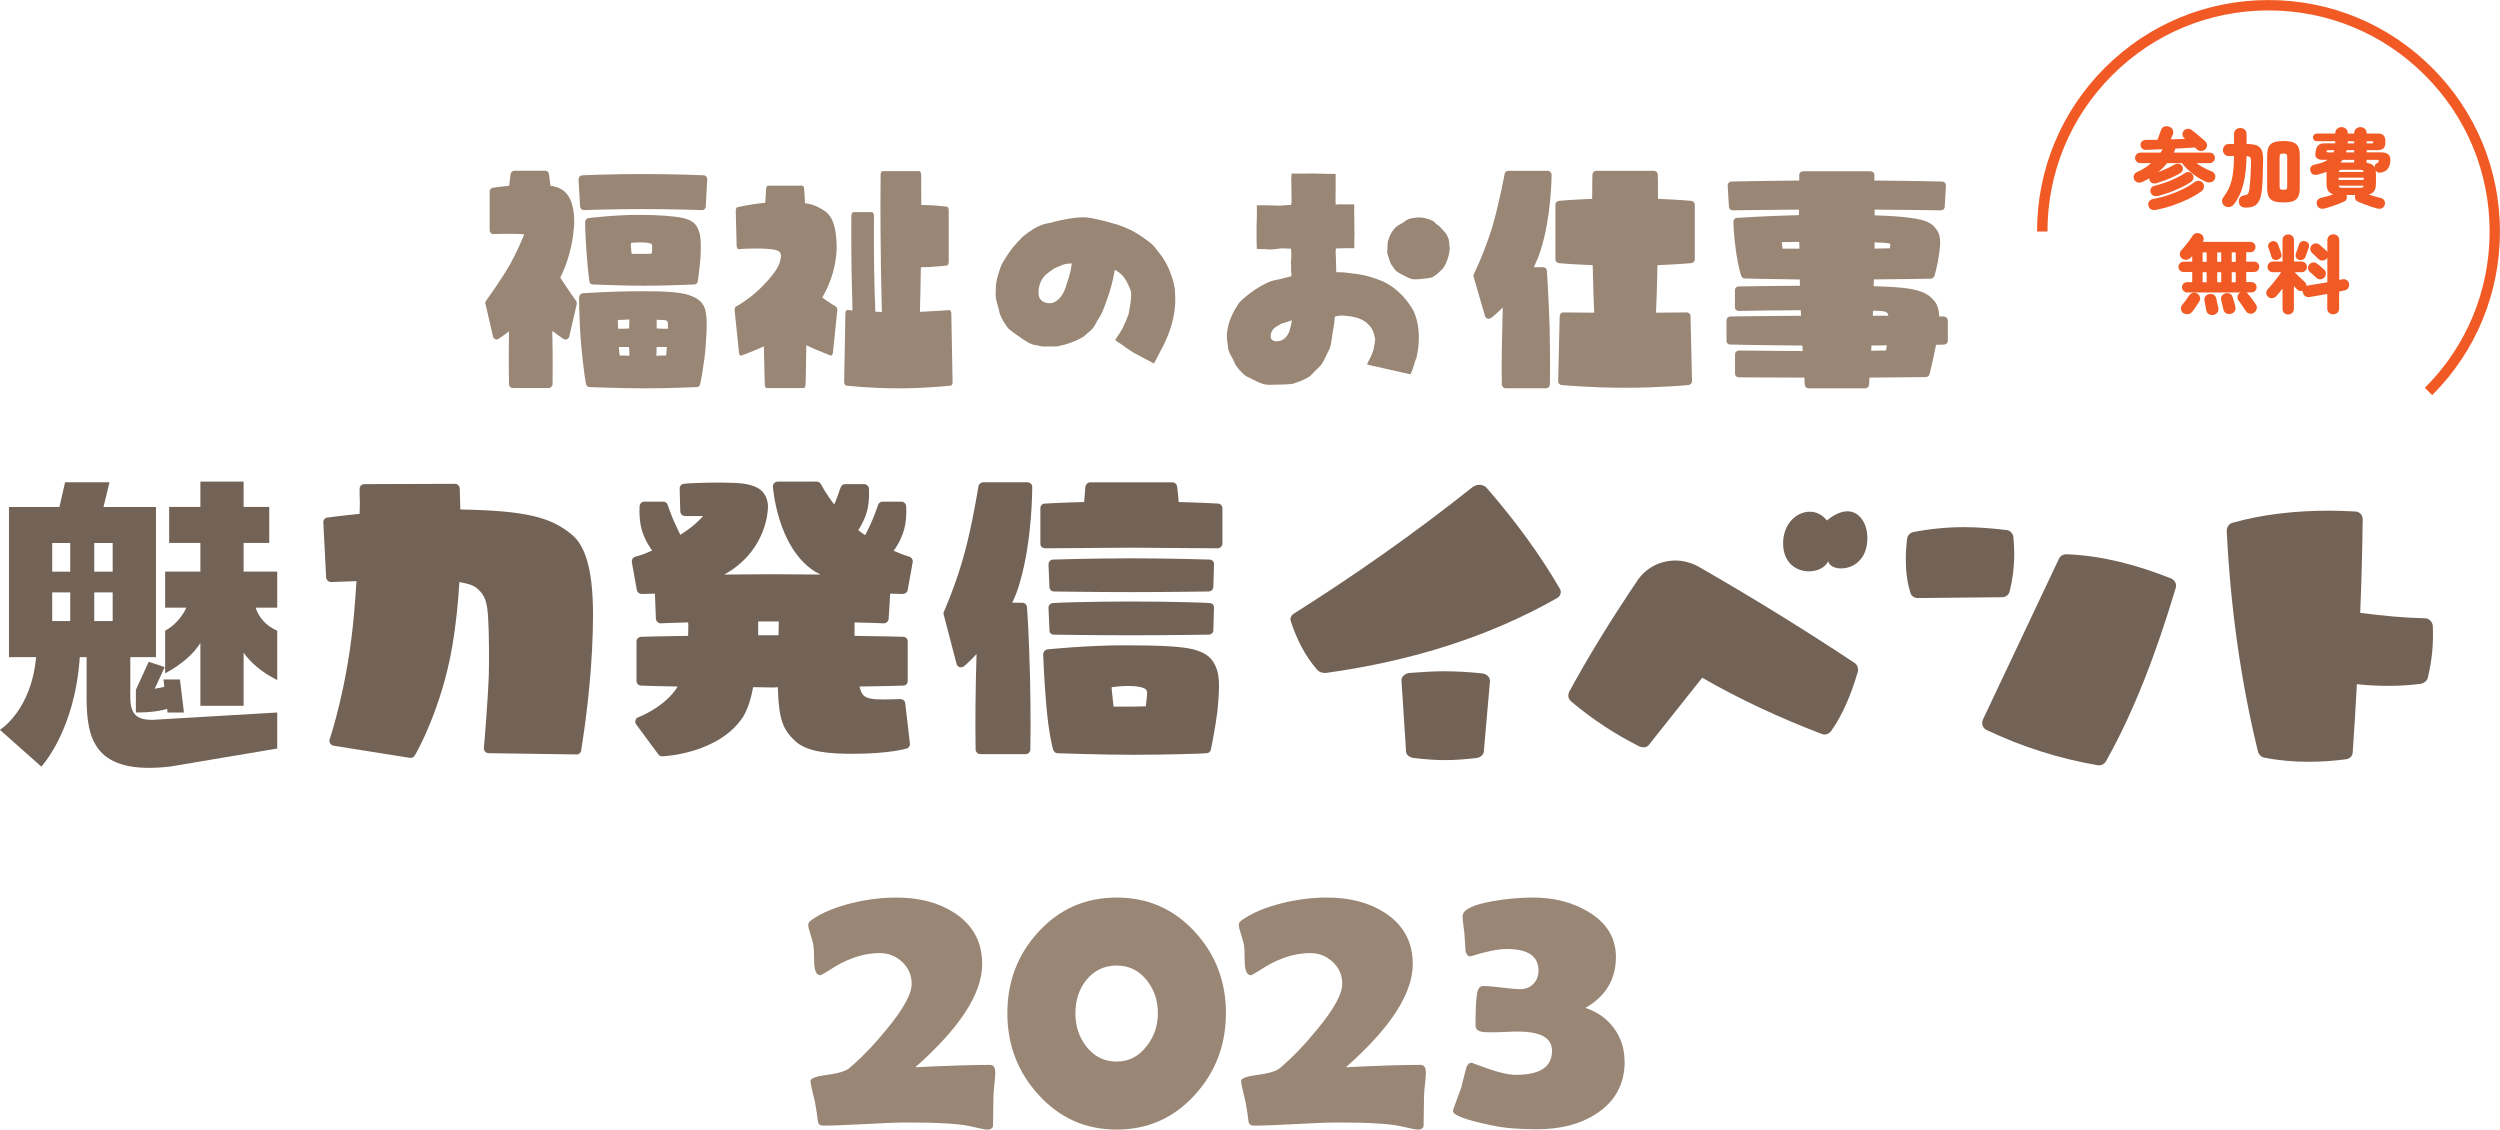
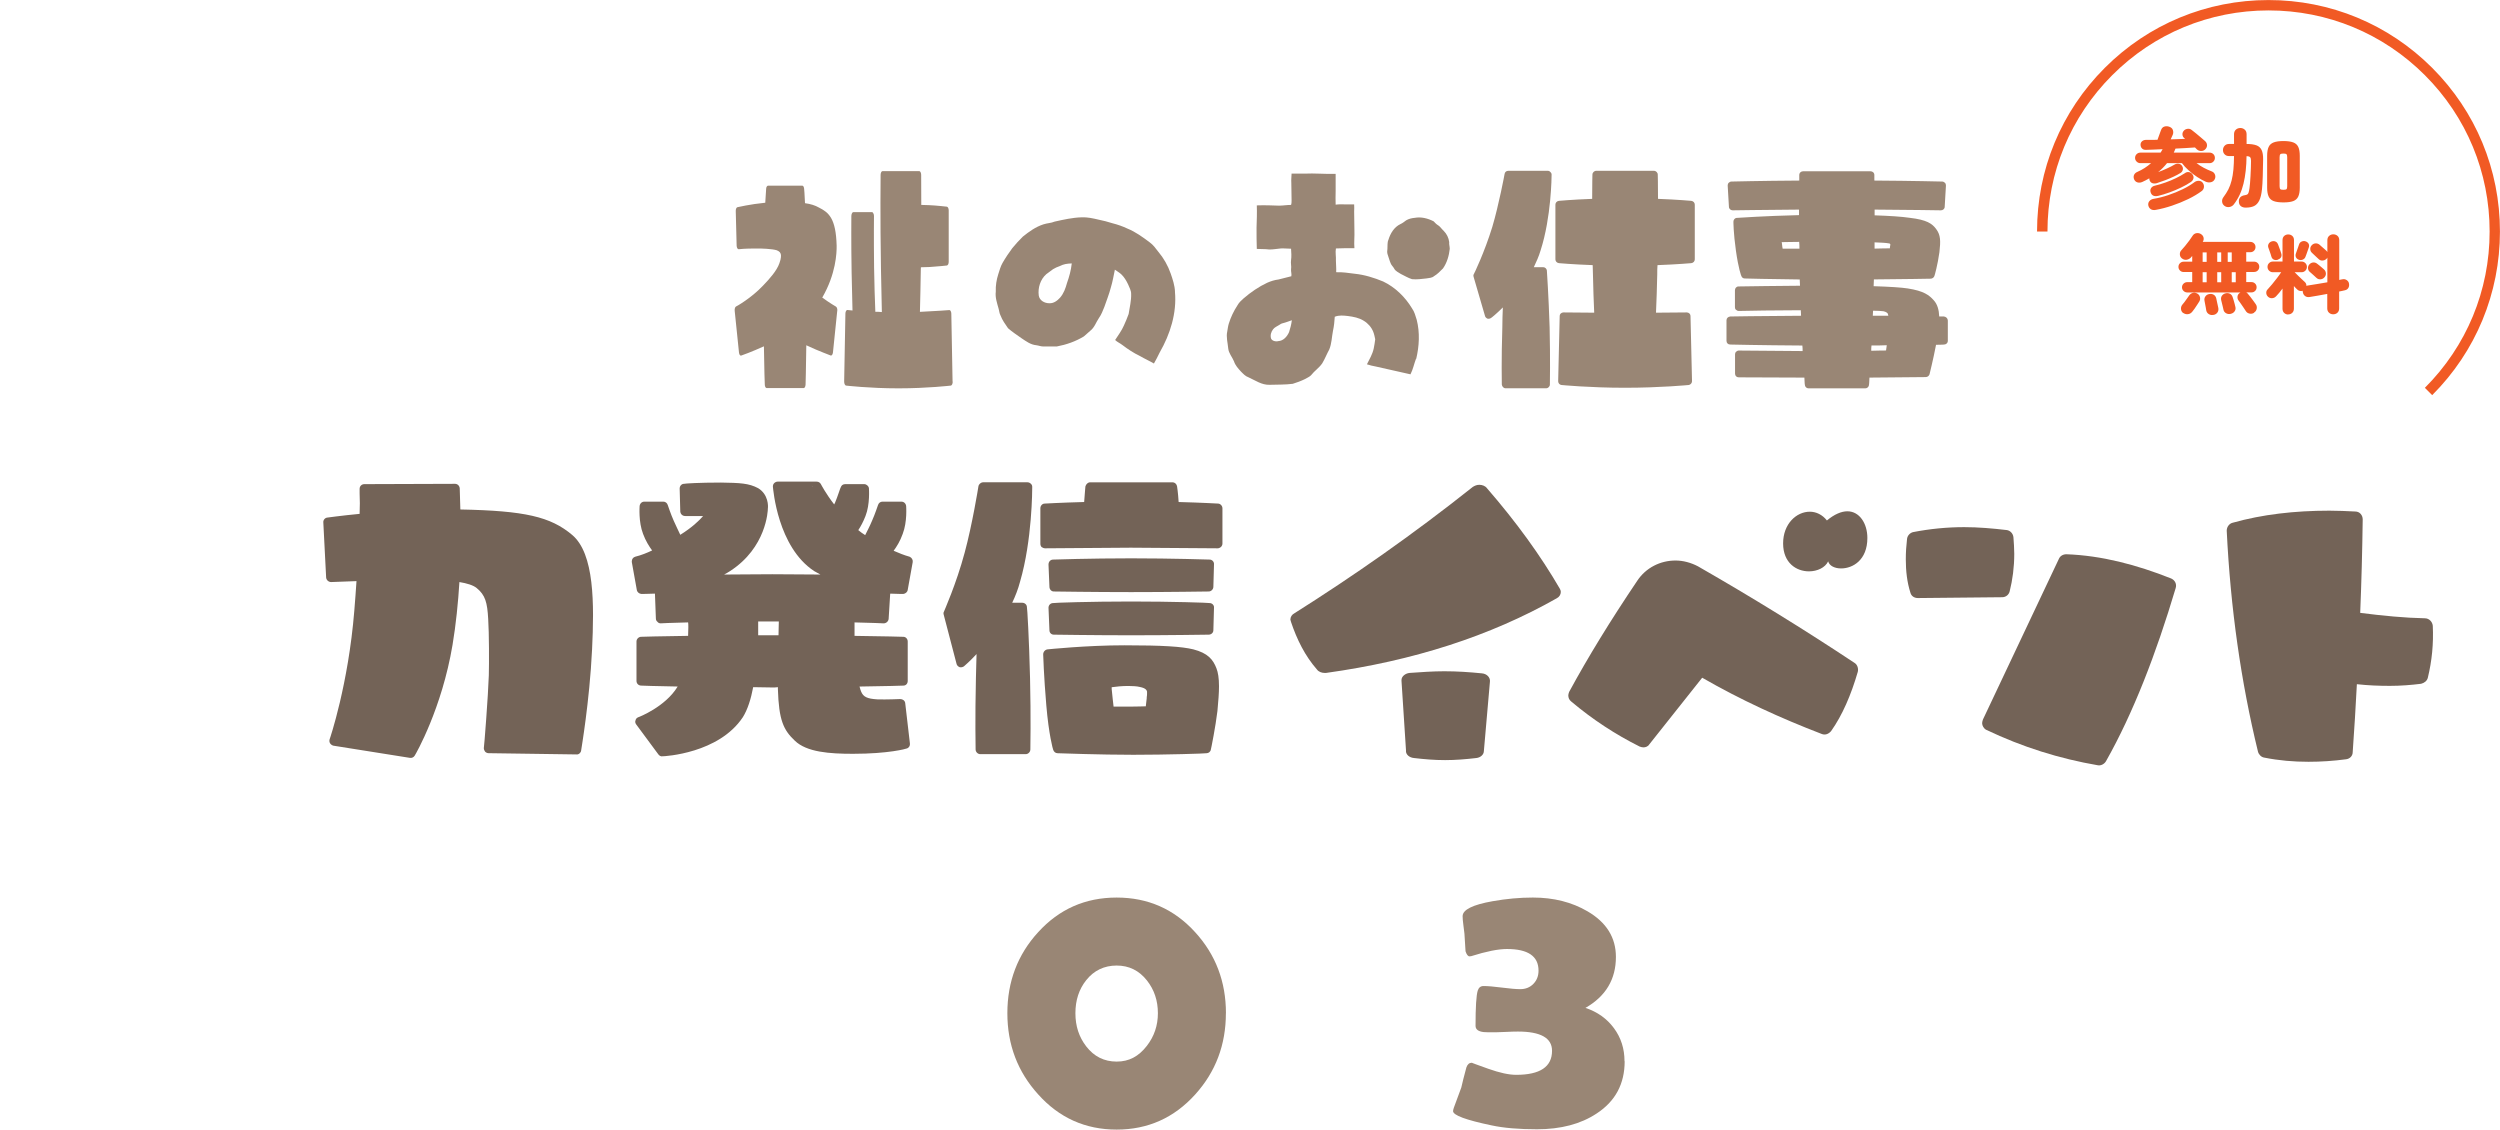
<svg xmlns="http://www.w3.org/2000/svg" id="_レイヤー_2" data-name="レイヤー 2" viewBox="0 0 479.47 216.65">
  <defs>
    <style>
      .cls-1 {
        fill: #998675;
      }

      .cls-2 {
        fill: #f15a24;
      }

      .cls-3 {
        fill: #736357;
      }
    </style>
  </defs>
  <g id="_レイヤー_1-2" data-name="レイヤー 1">
    <g>
      <g>
-         <path class="cls-1" d="m110.48,57.72c.1.14.14.29.14.43v.14l-1.44,6.24c-.05.24-.24.43-.43.53-.24.1-.48.05-.67-.05-.1-.05-.91-.62-2.16-1.54.14,5.76.05,10.18.05,10.22,0,.38-.34.72-.72.72h-6.91c-.43,0-.72-.34-.72-.72,0-.05-.1-4.42,0-10.13-1.1.86-1.92,1.34-2.02,1.44-.19.1-.43.14-.62.05-.24-.1-.38-.29-.43-.53l-1.44-6.24s-.05-.1-.05-.14c0-.14.05-.29.14-.43.05-.05,2.88-3.98,4.56-6.91,1.3-2.3,2.3-4.66,2.78-5.86-.62-.05-1.54-.1-2.5-.1-2.26,0-3.36.05-3.36.05-.19.05-.38-.05-.53-.19s-.24-.34-.24-.53v-7.49c0-.34.29-.62.62-.67.1-.05,1.58-.24,3.12-.38.14-1.34.29-2.21.29-2.26.05-.38.38-.62.72-.62h5.9c.34,0,.67.24.72.62,0,.05.14.91.29,2.26.82.1,1.58.34,2.11.67,2.06,1.2,2.45,4.18,2.45,6.19,0,.96-.1,1.68-.14,1.82,0,.29-.38,4.7-2.54,8.93,1.49,2.3,3.02,4.46,3.02,4.46Zm.77-18.1l-.29-5.23c0-.19.1-.38.19-.53.14-.14.34-.24.53-.24.05,0,4.99-.24,11.62-.24s11.62.24,11.67.24c.19,0,.38.1.48.24.14.14.19.34.19.53l-.29,5.23c0,.38-.34.72-.72.67-.05,0-5.52-.19-11.33-.19s-11.23.19-11.28.19c-.38.05-.72-.29-.77-.67Zm23.91,19.49c.24.72.38,1.73.38,3.22,0,1.2-.1,2.69-.24,4.56-.29,3.22-.96,6.62-1.01,6.77-.05.34-.34.58-.67.58-.05,0-5.23.24-9.84.24s-10.66-.24-10.7-.24c-.34,0-.62-.24-.67-.53-.05-.1-.38-1.82-.91-7.1-.48-5.42-.43-9.6-.43-9.65.05-.38.34-.67.67-.72.05,0,5.47-.38,10.99-.38,4.75-.05,7.82.19,9.36.72,1.49.53,2.54,1.1,3.07,2.54Zm-1.15-14.88c.38.96.48,2.5.34,5.09-.19,2.5-.53,4.56-.53,4.66-.05.34-.34.58-.67.58-.05,0-5.47.24-9.6.24s-9.79-.24-9.84-.24c-.34,0-.62-.24-.67-.58,0-.1-.29-1.87-.53-5.33-.29-3.5-.29-6.1-.29-6.1,0-.05,0-.1.05-.14,0-.14.1-.19.14-.29t.05-.1c.1-.1.24-.19.38-.19.05,0,4.9-.62,9.65-.62,3.98,0,6.87.24,8.54.62,1.92.43,2.59,1.3,2.98,2.4Zm-15.46,18.82c.62,0,1.34,0,2.11-.05,0-.58.05-1.15.05-1.73-1.01.05-1.73.1-2.21.1,0,.48,0,1.1.05,1.68Zm.14,3.5c.05.72.1,1.25.14,1.63.38,0,1.1,0,1.87.05,0-.53,0-1.1-.05-1.68h-1.97Zm6.29-19.73c-.14-.1-.53-.34-2.06-.34-.58,0-1.3.05-1.92.1v.72c.05.62.1,1.06.14,1.39h2.02c.91,0,1.49,0,1.82-.05.05-.19.1-.48.1-.82v-.38c0-.29,0-.53-.1-.62Zm.91,21.41c.77-.05,1.54-.05,1.87-.05.05-.38.1-.96.14-1.63h-1.97c0,.58,0,1.15-.05,1.68Zm2.21-5.18v-.77c0-.82-.29-.82-.48-.86-.38-.05-1.01-.05-1.68-.1v1.68c.77.05,1.49.05,2.16.05Z" />
        <path class="cls-1" d="m160.57,59.64l-.82,7.97c-.05.38-.24.62-.41.58-.05-.05-2.16-.77-4.7-1.97-.05,4.56-.14,7.49-.14,7.54-.02.38-.17.67-.36.67h-7.1c-.19,0-.36-.29-.36-.67,0-.05-.12-2.93-.17-7.34-2.33,1.06-4.2,1.73-4.37,1.78-.19.05-.36-.19-.41-.58l-.82-7.97c-.05-.38.07-.77.24-.86.05,0,2.9-1.58,5.21-4.03,1.25-1.3,2.62-2.83,3.12-4.27.36-.96.31-1.49.29-1.63-.07-.38-.22-.62-.79-.86-.96-.29-2.9-.34-3.7-.34-.94,0-2.33,0-3.62.14-.19,0-.36-.29-.38-.67l-.17-6.62c-.02-.38.12-.72.31-.77.02,0,2.47-.58,5.35-.86.1-1.63.17-2.59.17-2.69.02-.34.19-.58.36-.58h6.58c.17,0,.31.24.34.58.02.1.1,1.1.17,2.78,1.06.14,1.97.43,2.64.82,1.92.96,3.29,2.06,3.43,7.34.02,1.39-.14,5.42-2.76,9.94,1.44,1.06,2.62,1.73,2.62,1.73.19.1.31.48.26.86Z" />
        <path class="cls-1" d="m182.72,73.18c0,.38-.14.72-.34.77-.05,0-4.46.53-10.06.53s-10.03-.53-10.08-.53c-.19-.05-.34-.38-.34-.77l.24-13.06c0-.19.05-.34.12-.48.07-.14.17-.19.26-.19,0,0,.38.05.98.1-.05-1.92-.12-4.51-.17-7.34-.1-6-.05-10.75-.05-10.8.02-.38.17-.72.36-.72h3.62c.1,0,.17.1.24.24.07.1.12.29.12.48,0,.05-.05,3.89.02,9.89.05,3.07.14,6.19.24,8.5.41,0,.82,0,1.25.05-.07-2.5-.12-5.28-.17-8.26-.17-10.03-.07-17.95-.07-18.05,0-.38.17-.72.36-.72h7.06c.19,0,.36.34.36.72,0,.05.02,2.26.02,5.76l1.54.05c1.27.05,3.36.29,3.38.29.19.05.34.34.34.72v9.84c0,.38-.14.67-.34.72-.02,0-1.63.19-3.31.29l-1.68.05c-.02.1-.02.19-.02.34-.05,2.98-.1,5.76-.17,8.21,3.17-.14,5.62-.34,5.64-.34.1,0,.19.05.26.19.07.14.12.29.12.48l.24,13.06Z" />
        <path class="cls-1" d="m225.34,55.94c.38,4.08-.91,8.16-2.93,11.67-.34.72-.72,1.44-1.1,2.11-.62-.38-1.78-.91-2.69-1.44-1.2-.58-2.3-1.3-3.36-2.11-.43-.34-1.01-.58-1.39-.96.58-.91,1.25-1.78,1.68-2.78.34-.72.62-1.44.91-2.21.19-1.3.53-2.54.48-3.89,0-.62-.34-1.2-.58-1.78-.34-.72-.77-1.44-1.34-1.97-.38-.34-.82-.58-1.2-.86-.24,1.15-.43,2.3-.77,3.41-.34,1.3-.82,2.5-1.25,3.74-.29.72-.58,1.49-1.06,2.16-.53.77-.82,1.78-1.63,2.4-.43.34-.82.77-1.25,1.1-1.58.96-3.36,1.58-5.18,1.92h-2.59c-.48,0-.91-.19-1.34-.24-1.1-.1-1.97-.77-2.83-1.34-.86-.62-1.78-1.2-2.59-1.92-.53-.77-1.1-1.54-1.44-2.45-.24-.43-.24-.91-.38-1.34-.29-1.06-.67-2.11-.53-3.22-.05-1.15.14-2.3.48-3.36.24-.72.43-1.49.82-2.16.58-1.01,1.2-1.92,1.87-2.83.62-.77,1.3-1.49,2.02-2.21,1.2-.96,2.45-1.87,3.94-2.35.72-.24,1.49-.24,2.16-.53,1.73-.38,3.41-.77,5.18-.82,1.06-.05,2.16.19,3.17.43.96.19,1.87.43,2.78.72.96.24,1.92.58,2.83,1.01,1.54.62,2.93,1.63,4.27,2.64.67.48,1.15,1.15,1.63,1.78,1.06,1.25,1.87,2.69,2.4,4.22.38,1.1.77,2.26.82,3.46Zm-19.78-5.42c-.96.05-1.49.1-2.35.53-.43.14-.86.34-1.25.58-.43.34-.86.62-1.3.96-1.15,1.01-1.63,2.64-1.44,4.08.14.96,1.1,1.49,2.02,1.49.82.05,1.54-.48,2.06-1.06.72-.82,1.06-1.82,1.34-2.83.43-1.2.77-2.45.91-3.74Z" />
        <path class="cls-1" d="m271.57,68.81c-.38,1.01-.58,2.06-1.06,2.98-1.34-.29-4.42-1.01-6.62-1.49-.58-.1-1.15-.24-1.73-.43.48-.96,1.06-1.92,1.3-3.02.1-.58.24-1.2.29-1.78-.1-.48-.19-.96-.38-1.44-.34-.86-1.01-1.63-1.82-2.11-.91-.58-1.97-.77-3.02-.91-.86-.1-1.73-.19-2.54.14-.05.86-.14,1.78-.34,2.69-.24,1.2-.24,2.45-.72,3.6-.48.86-.82,1.78-1.34,2.64-.58.86-1.49,1.44-2.16,2.3-.34.34-.77.48-1.15.72-.77.38-1.58.67-2.35.91-1.49.19-2.98.14-4.46.19-1.49.05-2.74-.86-4.03-1.44-.58-.19-1.01-.67-1.44-1.1-.53-.58-1.1-1.2-1.34-1.97-.34-.82-1.01-1.54-1.1-2.45-.1-1.1-.43-2.21-.19-3.26.1-.53.14-1.01.29-1.49.38-1.25.96-2.45,1.68-3.55.29-.53.72-.91,1.15-1.3,1.39-1.2,2.93-2.26,4.56-3.02.67-.29,1.39-.53,2.16-.62.82-.19,1.63-.43,2.45-.62.1-.43-.1-.91-.05-1.34.1-.58-.1-1.15,0-1.78.1-.58.05-1.49,0-2.16-.67,0-1.58-.1-1.97-.05-.77.05-1.54.24-2.3.19-.77-.1-1.54-.05-2.3-.1-.05-1.2-.05-2.74-.05-4.08.05-1.44.1-2.88.05-4.27,1.49-.05,2.88,0,4.27.05.77,0,1.49-.14,2.3-.14.1-.29.1-.58.1-.91-.05-1.1,0-2.21-.05-3.31-.05-.58.05-1.44.05-1.78h2.4c2.02-.1,4.03.1,6.05.05v3.31c-.05.86,0,1.73,0,2.59.67-.1,1.34-.05,1.97-.05h1.58c0,.43.05.91,0,1.39,0,1.2.05,2.4.05,3.6.05,1.15-.1,2.26,0,3.41h-1.73c-.58.05-1.2,0-1.82.05-.14.77.05,1.58,0,2.35,0,.72.1,1.49.05,2.21,1.2-.05,2.35.14,3.55.29,1.87.19,3.74.77,5.47,1.49,2.3,1.1,4.22,2.98,5.52,5.14.48.67.67,1.44.91,2.21.62,2.45.48,5.04-.1,7.49Zm-23.81-7.39c-.58.19-1.15.43-1.78.58-.24.05-.43.19-.67.34-.38.24-.86.43-1.15.82-.38.48-.58,1.15-.38,1.78.19.43.86.62,1.39.48.96-.05,1.68-.86,2.06-1.73.24-.72.43-1.49.53-2.26Zm30.29-13.73c-.14,1.34-.53,2.69-1.3,3.79-.53.53-1.06,1.1-1.73,1.49-.38.34-.96.34-1.44.43-.91.1-1.87.24-2.78.14-.77-.24-1.44-.67-2.16-1.01-.43-.29-1.01-.53-1.25-1.01-.19-.38-.53-.62-.67-1.01-.24-.53-.38-1.15-.58-1.68-.14-.38-.1-.77-.05-1.1.05-.58-.05-1.2.19-1.73.38-1.25,1.1-2.45,2.3-3.02.43-.19.77-.48,1.1-.72.48-.29,1.06-.43,1.63-.48,1.25-.24,2.54.1,3.65.67.24.24.43.48.72.67.48.24.77.77,1.2,1.15.58.58.96,1.34,1.06,2.16-.05.43.1.82.1,1.25Z" />
        <path class="cls-1" d="m295.47,48.02c-.34,1.15-.82,2.21-1.3,3.22h1.78c.38,0,.67.29.72.62,0,.05.34,4.9.53,10.94.14,6.1.05,10.9.05,10.95,0,.38-.34.72-.72.72h-7.78c-.38,0-.67-.34-.72-.72,0-.05-.1-4.85.1-10.95,0-1.34.05-2.64.1-3.84-1.25,1.25-2.16,1.97-2.26,2.02-.19.14-.48.19-.67.14-.24-.1-.43-.29-.48-.48l-2.21-7.58c-.05-.14-.05-.34.05-.48.05-.05,2.06-4.22,3.55-9.07,1.25-4.22,2.35-10.08,2.35-10.13.05-.38.34-.62.72-.62h7.58c.19,0,.38.1.48.24.14.1.24.29.24.48,0,.34-.05,8.16-2.11,14.54Zm29.57-8.78v10.51c0,.38-.29.67-.67.72-.05,0-2.64.24-6.48.38-.05.58-.05,1.15-.05,1.78-.05,2.59-.14,5.09-.24,7.34l5.9-.05c.38,0,.72.29.72.72l.29,12.48c0,.34-.29.67-.62.72-.05,0-5.42.53-12.24.53s-12.14-.53-12.19-.53c-.38-.05-.62-.38-.62-.72l.29-12.48c0-.43.34-.72.72-.72l5.9.05c-.1-2.26-.19-4.75-.24-7.34,0-.62-.05-1.2-.05-1.78-3.84-.14-6.48-.38-6.48-.38-.38-.05-.67-.34-.67-.72v-10.51c0-.38.29-.67.67-.72,0,0,2.59-.24,6.38-.38,0-2.88.05-4.61.05-4.66,0-.38.34-.72.72-.72h11.09c.38,0,.72.34.72.72,0,.05.05,1.78.05,4.66,3.79.14,6.34.38,6.38.38.38.05.67.34.67.72Z" />
        <path class="cls-1" d="m373.57,61.42v3.94c0,.43-.34.72-.72.72,0,0-.58.05-1.54.05-.58,3.02-1.25,5.62-1.25,5.66-.1.29-.38.53-.72.53-.05,0-5.09.05-10.8.1-.05.86-.05,1.34-.1,1.39,0,.38-.34.67-.67.67h-10.94c-.34,0-.67-.29-.67-.67-.05-.05-.05-.53-.1-1.39l-12.58-.05c-.43,0-.72-.29-.72-.72v-3.7c0-.14.05-.34.19-.48.14-.14.34-.24.53-.24l12.24.1c0-.34,0-.72-.05-1.06-8.06-.05-13.78-.19-13.83-.19-.43,0-.72-.29-.72-.72v-3.94c0-.38.29-.67.72-.72.05,0,5.66-.1,13.58-.14,0-.34-.05-.72-.05-1.06-4.56,0-10.32.1-11.91.14-.19,0-.38-.1-.53-.24-.14-.1-.19-.29-.19-.48v-3.26c0-.38.29-.72.67-.72,2.21-.05,7.73-.1,11.81-.14,0-.38-.05-.77-.05-1.15v-.05c-5.52-.05-10.46-.19-10.56-.19-.29,0-.53-.19-.62-.43-.05-.05-.58-1.49-1.06-4.9-.48-3.41-.48-5.47-.48-5.57,0-.38.29-.72.67-.72.05,0,5.42-.38,11.91-.53v-1.06c-6.87.05-12.62.14-12.72.14-.38,0-.72-.29-.72-.67l-.24-4.08c0-.19.05-.38.19-.53.14-.14.34-.24.53-.24.05,0,5.57-.14,13.01-.19v-1.06c0-.43.34-.72.72-.72h12.96c.38,0,.72.29.72.72v1.06c7.49.05,12.96.19,13.01.19.19,0,.38.1.53.24.14.14.19.34.19.53l-.24,4.08c0,.38-.34.67-.72.67-.1,0-5.81-.1-12.72-.14v1.1c2.88.1,5.14.24,6.77.48,3.22.38,4.27,1.1,5.04,2.16.86,1.15.86,2.26.62,4.42-.34,2.45-.91,4.46-.96,4.56-.1.29-.34.48-.67.53-.05,0-5.23.1-10.94.14v.05c0,.43-.05.82-.05,1.25,3.17.1,5.28.24,6.53.43,3.12.48,4.13,1.3,4.99,2.26.72.77,1.01,1.87,1.06,3.12h.91c.38.05.72.34.72.72Zm-32.21-13.73h.19-.19Zm3.7-1.3c-1.39,0-2.59.05-3.36.05.05.14.05.24.05.24.05.53.1.82.14,1.01h3.22c0-.43,0-.86-.05-1.3Zm13.83,20.88c1.39-.05,2.54-.05,2.83-.05.05-.24.1-.58.14-1.01-.91.05-1.92.05-2.93.05-.05.34-.05.67-.05,1.01Zm.29-6.72h2.98c-.05-.14-.05-.29-.1-.38-.05-.14-.34-.38-.86-.48-.38-.05-1.2-.1-1.97-.1,0,.34-.05.62-.05.96Zm.34-12.87c1.44-.05,2.59-.05,2.93-.05,0-.19.05-.43.1-.72,0-.1-.1-.24-.34-.24-.53-.1-1.44-.14-2.69-.19v1.2Z" />
      </g>
      <g>
-         <path class="cls-3" d="m24.99,133.77c0,3.33,1.38,4.29,4.22,4.29l23.96-1.41v6.91l-20.56,3.46c-14.54,1.67-16-5.32-16-13.25v-7.74h-1.31c-.92,14.14-7.37,21-7.37,21l-7.95-7.06s6.02-3.64,6.94-13.94H1.72v-28.8h9.68l1.08-4.74h8.52l-1.15,4.74h10.06v28.8h-4.92v7.74Zm-11.52-24.13v-5.5h-3.46v5.5h3.46Zm0,9.47v-5.5h-3.46v5.5h3.46Zm8.14-9.47v-5.5h-3.53v5.5h3.53Zm0,9.47v-5.5h-3.53v5.5h3.53Zm9.98,8.83l-1.92,4.16c.77-.13,1.38-.26,1.84-.38l-.15-1.41h3.15l.77,6.34h-3.15l-.08-.7c-1,.32-2.84.7-5.99.7v-4.35l2.46-5.38,3.07,1.02Zm15.13-23.81v5.5h6.45v6.91h-4.15c.61,1.86,2,3.52,4.15,4.42v9.47c-3.07-1.54-5.07-3.33-6.45-5.25v10.18h-8.29v-12.03c-1.31,2.05-3.46,4.03-6.76,5.82v-8.19c1.69-.9,3.23-2.56,4.07-4.42h-4.07v-6.91h6.76v-5.5h-5.99v-6.91h5.99v-4.86h8.29v4.86h4.92v6.91h-4.92Z" />
        <path class="cls-3" d="m113.55,124.59c-.48,10.02-2.1,19.26-2.1,19.38-.06.42-.48.78-.9.72l-16.86-.24c-.24,0-.48-.12-.66-.3-.12-.18-.24-.42-.24-.66.06-.12.84-10.14.96-13.98.06-2.34.06-7.98-.12-10.8-.18-3.18-.54-4.56-2.22-5.94-.66-.54-1.86-.9-3.3-1.14-.24,3.9-.66,8.1-1.32,12.06-2.04,12.18-7.02,20.88-7.26,21.24-.18.3-.54.48-.9.42l-14.7-2.34c-.24-.06-.48-.24-.6-.42-.18-.24-.18-.54-.12-.78.06-.12,3.6-10.56,4.74-24.66.18-2.1.3-3.96.42-5.7-1.38.06-2.94.12-4.86.18-.48,0-.9-.36-.96-.84l-.54-10.56c-.06-.48.3-.9.72-.96.06,0,2.52-.36,6.24-.72.06-1.44.06-2.7,0-3.96v-.84c0-.54.42-.9.9-.9l17.4-.06c.48,0,.84.36.9.84,0,.06.06,1.56.12,4.08,12.36.24,17.28,1.38,21.42,4.86,4.32,3.6,4.26,13.26,3.84,22.02Z" />
        <path class="cls-3" d="m173.61,134.85l.9,7.74c.06.42-.18.84-.6.96-.12.06-3.48,1.02-10.32,1.02-4.44,0-8.88-.3-11.16-2.52-2.16-2.04-3.06-3.9-3.24-9.9v-.36c-.36.06-.72.06-1.08.06-1.26,0-2.46-.06-3.66-.06-.42,2.28-1.08,4.32-1.98,5.76-4.62,6.96-15,7.5-15.42,7.5-.3.06-.6-.12-.78-.36l-4.26-5.76c-.18-.24-.24-.54-.12-.78.06-.3.24-.48.54-.6.06,0,5.16-1.98,7.5-5.82,0,0,0-.06.06-.06-4.32-.06-6.96-.18-7.02-.18-.48,0-.9-.36-.9-.9v-7.56c0-.48.42-.9.9-.9.06,0,3.54-.12,9-.18.06-1.32.06-2.28,0-2.58-3.12.06-5.22.18-5.28.18-.24,0-.48-.12-.6-.3-.18-.12-.3-.36-.3-.6l-.18-4.8c-1.5.06-2.52.06-2.64.06-.42-.06-.78-.36-.84-.78l-.96-5.34v-.12c0-.42.24-.78.66-.9,1.2-.3,2.22-.72,3.24-1.2-.54-.72-1.26-1.86-1.74-3.18-.9-2.34-.66-5.22-.66-5.34.06-.48.42-.84.9-.84h3.66c.36,0,.72.24.84.66,0,0,.6,1.8,1.14,3,.42.96.96,2.04,1.26,2.7,2.22-1.38,3.6-2.7,4.38-3.6h-3.42c-.54,0-.9-.36-.96-.84l-.12-4.44c0-.48.36-.9.84-.9.12-.06,2.88-.24,7.08-.24,3.66.06,5.34.12,7.14,1.08,1.98,1.2,1.92,3.48,1.86,3.84,0,.54-.3,7.56-7.26,12.06-.36.24-.78.48-1.14.66,2.76,0,5.94-.06,9.24-.06s6.42.06,9.24.06c-.36-.18-.78-.42-1.2-.66-7.02-4.62-7.86-15.72-7.92-16.2,0-.24.06-.48.24-.66.18-.18.42-.3.66-.3h7.5c.36,0,.66.18.84.54,0,0,.9,1.74,2.52,3.84,0-.06.06-.18.12-.24.54-1.26,1.08-3.06,1.14-3.06.12-.36.42-.6.84-.6h3.66c.42,0,.84.36.9.78,0,.12.24,3.06-.66,5.34-.42,1.08-.9,1.98-1.38,2.7.42.36.84.66,1.32.96.3-.6.9-1.74,1.32-2.76.54-1.2,1.14-3,1.14-3,.12-.42.48-.66.84-.66h3.66c.48,0,.84.36.9.84,0,.12.24,3-.66,5.34-.48,1.38-1.2,2.52-1.74,3.24.96.42,1.98.84,3.06,1.14.42.18.66.6.6,1.02l-.96,5.34c-.06.42-.42.72-.84.78-.12,0-1.08,0-2.52-.06l-.3,4.86c-.06.48-.48.84-.96.84-.06,0-2.28-.12-5.58-.18v2.58c5.7.06,9.3.18,9.36.18.48,0,.84.42.84.9v7.56c0,.54-.36.9-.84.9-.06,0-3.3.12-8.4.18.12.42.18.72.3.96.42,1.02,1.14,1.38,3.12,1.5,1.68.06,4.32-.06,4.38-.06.48,0,.9.3.96.78Zm-28.2-15.66v2.64h3.9c0-1.08.06-1.98.06-2.64h-3.96Zm10.32-25.92h.06c-.06-.06-.06-.12-.06-.12v-.06.18Z" />
        <path class="cls-3" d="m195.63,111.58c-.36,1.38-.9,2.76-1.5,4.02h1.92c.48,0,.9.36.9.84.06.06.42,6.06.6,13.62.18,7.62.06,13.62.06,13.68,0,.48-.42.9-.9.9h-8.7c-.48,0-.9-.42-.9-.9,0-.06-.12-6.06.06-13.68.06-1.62.06-3.18.12-4.62-1.32,1.44-2.28,2.22-2.4,2.34-.24.18-.54.24-.84.18-.3-.12-.54-.36-.6-.66l-2.46-9.42c-.06-.18-.06-.42.06-.6,0-.06,2.34-5.22,3.96-11.28,1.44-5.28,2.64-12.66,2.64-12.72.06-.42.48-.78.9-.78h8.52c.24,0,.48.12.66.3.18.18.24.36.24.6,0,.42,0,10.2-2.34,18.18Zm38.82-14.1v6.78c0,.24-.12.48-.3.66-.18.12-.36.24-.6.24l-16.68-.12-16.44.12c-.24,0-.48-.12-.66-.24-.18-.18-.24-.42-.24-.66v-6.78c0-.48.36-.9.84-.9.06,0,3-.18,7.56-.3.12-1.86.24-2.88.24-3,.12-.42.48-.78.9-.78h15.78c.48,0,.84.36.9.78,0,.06.18,1.08.3,3,4.56.12,7.5.3,7.56.3.42,0,.84.42.84.9Zm-1.14,30.72c.3.78.48,1.86.48,3.42,0,1.26-.12,2.82-.3,4.74-.36,3-1.2,7.2-1.26,7.38-.06.42-.42.72-.84.72-.06.06-7.74.3-14.04.3s-14.46-.3-14.52-.3c-.42,0-.72-.3-.84-.66-.06-.12-.84-2.88-1.32-8.52-.48-5.58-.6-9.78-.6-9.78,0-.48.36-.9.84-.96.06,0,7.44-.78,14.76-.78s10.98.24,13.2.78c2.76.72,3.78,1.92,4.44,3.66Zm-32.04-15.66l-.18-4.26c0-.54.36-.96.9-.96.06,0,7.08-.24,14.94-.24s15,.24,15.06.24c.48,0,.9.42.84.96l-.12,4.26c0,.48-.42.9-.9.9-.06,0-7.92.12-14.88.12s-14.7-.12-14.82-.12c-.48,0-.84-.42-.84-.9Zm-.18,4.02c0-.48.36-.9.9-.9.06-.06,7.08-.3,14.94-.3s15,.24,15.06.3c.48,0,.9.42.84.9l-.12,4.32c0,.48-.42.84-.9.84-.06,0-7.92.12-14.88.12s-14.7-.12-14.82-.12c-.48,0-.84-.36-.84-.84l-.18-4.32Zm18.9,16.08c-.06-.18-.12-.66-1.44-.9-.42-.12-1.38-.18-2.16-.18-1.2,0-2.34.12-3.18.24v.36c.12,1.5.3,2.64.36,3.36h3.18c1.56,0,2.52-.06,3-.06.06-.42.12-.96.18-1.56v-.18c.06-.3.06-.54.06-.72v-.36Z" />
        <path class="cls-3" d="m254.04,129.06c-.58,0-1.16-.24-1.45-.64-2.31-2.64-3.86-5.76-5.01-9.2,0-.16-.1-.24-.1-.4,0-.48.29-.96.77-1.2,11.28-7.12,22.75-15.12,34.22-24.24.39-.24.77-.4,1.25-.4.58,0,1.16.24,1.45.64,5.69,6.56,10.31,12.96,13.98,19.28.1.16.19.4.19.64,0,.48-.29.96-.77,1.2-12.82,7.28-27.57,12-44.25,14.32h-.29Zm15.62,14.96l-.87-13.44v-.16c0-.72.77-1.28,1.54-1.36,2.22-.16,4.53-.32,6.65-.32,2.51,0,4.82.16,7.23.4.96.08,1.64.8,1.54,1.6l-1.16,13.28c0,.72-.67,1.28-1.45,1.36-2.02.24-4.05.4-5.98.4-2.02,0-3.95-.16-5.98-.4-.87-.08-1.54-.64-1.54-1.36Z" />
        <path class="cls-3" d="m301.34,134.54c-.4-.32-.56-.72-.56-1.2,0-.16.08-.4.16-.64,3.6-6.64,7.92-13.68,13.04-21.28,1.68-2.56,4.48-3.92,7.36-3.92,1.44,0,2.96.4,4.32,1.12,10.32,5.92,20.32,12.08,30.08,18.56.48.32.72,1.04.56,1.68-1.28,4.4-2.96,8.32-5.12,11.36-.48.56-1.12.8-1.76.56-7.92-3.04-15.6-6.56-22.96-10.8l-10.16,12.8c-.24.4-.72.56-1.12.56-.24,0-.48-.08-.72-.16-4.64-2.32-9.04-5.2-13.12-8.64Zm45.6-24.96c-2.4,0-4.96-1.6-4.96-5.36s2.56-6.08,5.12-6.08c1.2,0,2.4.56,3.28,1.68,1.44-1.2,2.8-1.76,3.92-1.76,2.32,0,3.84,2.32,3.84,5.12,0,4.24-2.8,5.84-5.04,5.84-1.2,0-2.24-.48-2.48-1.36-.56,1.2-2.08,1.92-3.68,1.92Z" />
        <path class="cls-3" d="m367.83,114.7c-.72,0-1.28-.4-1.44-1.04-.64-2-.88-4.16-.88-6.4,0-1.28.08-2.56.24-3.92.08-.64.56-1.12,1.12-1.28,3.28-.64,6.56-.96,9.84-.96,2.72,0,5.44.24,8.16.56.64.08,1.2.64,1.28,1.36.08,1.12.16,2.16.16,3.2,0,2.56-.32,4.96-.88,7.2-.16.64-.72,1.12-1.44,1.12l-16.16.16Zm13.12,25.28c-.48-.24-.8-.8-.8-1.28,0-.24.08-.48.16-.72l14.56-30.8c.24-.56.8-.88,1.44-.88,6.72.24,13.44,2,20.08,4.64.72.32,1.12,1.04.88,1.84-3.76,12.64-8.16,24-13.36,33.2-.32.56-.96.88-1.52.8-7.44-1.28-14.56-3.52-21.44-6.8Z" />
        <path class="cls-3" d="m465.62,130.02c-.16.56-.64.96-1.28,1.12-1.92.24-3.92.4-6,.4s-4.16-.08-6.32-.32c-.24,4.4-.48,8.72-.8,13.04,0,.72-.56,1.28-1.28,1.36-2.4.32-4.8.48-7.2.48-2.88,0-5.68-.24-8.48-.8-.56-.08-1.04-.56-1.2-1.12-3.28-13.44-5.28-27.6-6-42.4,0-.72.48-1.36,1.12-1.52,5.68-1.6,11.92-2.32,18.56-2.32,1.6,0,3.28.08,4.96.16.88,0,1.44.72,1.44,1.52-.08,6.08-.24,12.08-.48,17.92,4.4.56,8.48.96,12.4,1.04.8,0,1.44.64,1.52,1.44.16,3.44-.16,6.72-.96,10Z" />
      </g>
      <g>
-         <path class="cls-1" d="m190.89,205.54c0,.54-.06,1.35-.18,2.43-.12,1.08-.18,1.9-.18,2.46s-.01,1.45-.04,2.65c-.02,1.21-.04,2.1-.04,2.69s-.39.88-1.16.88c-.28,0-1.38-.22-3.3-.67-2.13-.47-6.12-.7-11.95-.7-1.81,0-4.51.1-8.12.3-3.61.2-6.29.3-8.05.3-.61,0-.95-.29-1.02-.88-.07-.8-.25-1.98-.53-3.55-.59-2.39-.88-3.76-.88-4.11,0-.52.98-.9,2.95-1.16,2.3-.3,3.77-.73,4.43-1.27,2.37-1.99,4.79-4.51,7.28-7.56,3.16-3.84,4.75-6.73,4.75-8.65,0-1.66-.6-3.06-1.81-4.2-1.21-1.14-2.64-1.71-4.31-1.71-1.88,0-3.74.38-5.59,1.12-1.24.47-2.54,1.15-3.9,2.04-1.15.73-1.78,1.09-1.9,1.09-.8,0-1.2-.94-1.2-2.81,0-1.45-.06-2.51-.18-3.16-.05-.3-.22-.94-.53-1.9-.28-.82-.42-1.43-.42-1.83,0-.3.2-.6.6-.88,1.95-1.38,4.55-2.47,7.8-3.27,2.91-.7,5.73-1.05,8.47-1.05,4.45,0,8.18.98,11.18,2.95,3.54,2.3,5.31,5.57,5.31,9.81,0,5.65-4.28,12.25-12.83,19.79,6.07-.3,10.83-.46,14.27-.46.7,0,1.05.43,1.05,1.3Z" />
        <path class="cls-1" d="m235.11,194.32c0,6.05-1.96,11.24-5.87,15.57-4.06,4.5-9.08,6.75-15.08,6.75s-11.02-2.25-15.05-6.75c-3.94-4.34-5.91-9.53-5.91-15.57s1.97-11.25,5.91-15.54c4.03-4.43,9.05-6.64,15.05-6.64s11.02,2.21,15.05,6.64c3.94,4.31,5.91,9.49,5.91,15.54Zm-13.04,0c0-2.41-.7-4.51-2.11-6.29-1.5-1.9-3.43-2.85-5.8-2.85s-4.36.94-5.84,2.81c-1.38,1.73-2.07,3.84-2.07,6.33s.69,4.56,2.07,6.36c1.5,1.95,3.45,2.92,5.84,2.92s4.22-1,5.77-2.99c1.43-1.83,2.14-3.93,2.14-6.29Z" />
-         <path class="cls-1" d="m273.47,205.54c0,.54-.06,1.35-.18,2.43-.12,1.08-.18,1.9-.18,2.46s-.01,1.45-.04,2.65c-.02,1.21-.04,2.1-.04,2.69s-.39.88-1.16.88c-.28,0-1.38-.22-3.3-.67-2.13-.47-6.12-.7-11.95-.7-1.81,0-4.51.1-8.12.3-3.61.2-6.29.3-8.05.3-.61,0-.95-.29-1.02-.88-.07-.8-.25-1.98-.53-3.55-.59-2.39-.88-3.76-.88-4.11,0-.52.98-.9,2.95-1.16,2.3-.3,3.77-.73,4.43-1.27,2.37-1.99,4.79-4.51,7.28-7.56,3.16-3.84,4.75-6.73,4.75-8.65,0-1.66-.6-3.06-1.81-4.2-1.21-1.14-2.64-1.71-4.31-1.71-1.88,0-3.74.38-5.59,1.12-1.24.47-2.54,1.15-3.9,2.04-1.15.73-1.78,1.09-1.9,1.09-.8,0-1.2-.94-1.2-2.81,0-1.45-.06-2.51-.18-3.16-.05-.3-.22-.94-.53-1.9-.28-.82-.42-1.43-.42-1.83,0-.3.2-.6.6-.88,1.95-1.38,4.55-2.47,7.8-3.27,2.91-.7,5.73-1.05,8.47-1.05,4.45,0,8.18.98,11.18,2.95,3.54,2.3,5.31,5.57,5.31,9.81,0,5.65-4.28,12.25-12.83,19.79,6.07-.3,10.83-.46,14.27-.46.7,0,1.05.43,1.05,1.3Z" />
        <path class="cls-1" d="m311.59,203.54c0,4.34-1.79,7.68-5.38,10.02-3.05,2.02-6.86,3.02-11.43,3.02-3.52,0-6.41-.25-8.68-.74-4.95-1.03-7.42-1.95-7.42-2.74,0-.14.05-.35.14-.63.33-.87.81-2.17,1.44-3.9.19-.87.52-2.16.98-3.87.21-.59.56-.88,1.05-.88-.07,0,.98.39,3.15,1.16s3.94,1.16,5.33,1.16c4.59,0,6.89-1.53,6.89-4.61,0-2.46-2.18-3.69-6.54-3.69-.59,0-1.36.02-2.32.07-.96.05-1.59.07-1.9.07-1.43,0-2.21-.01-2.36-.04-1.03-.12-1.55-.52-1.55-1.2,0-3.59.14-5.84.42-6.75.19-.59.56-.88,1.12-.88.8,0,1.97.1,3.53.3,1.56.2,2.72.3,3.5.3,1.01,0,1.85-.33,2.51-1s1-1.52,1-2.55c0-2.77-2.02-4.15-6.05-4.15-1.69,0-3.97.46-6.86,1.37-.12.02-.22.04-.32.04-.3,0-.56-.33-.77-.98-.05-.98-.12-2.11-.21-3.38-.02-.28-.09-.84-.21-1.69-.09-.68-.14-1.23-.14-1.65,0-1.24,1.92-2.2,5.77-2.88,2.65-.47,5.21-.7,7.7-.7,3.98,0,7.48.88,10.48,2.64,3.63,2.11,5.45,5.03,5.45,8.75,0,4.29-1.95,7.55-5.84,9.77,2.3.77,4.12,2.07,5.47,3.9s2.02,3.94,2.02,6.33Z" />
      </g>
      <g>
        <g>
          <path class="cls-2" d="m413.78,35.1c-.37.11-.69.12-.95.04-.26-.08-.44-.26-.55-.53-.05-.15-.08-.29-.07-.41-.21.12-.43.24-.65.36s-.45.23-.68.33c-.33.15-.64.18-.94.09s-.51-.29-.64-.58c-.12-.3-.13-.58-.02-.84s.33-.47.67-.61c.46-.2.91-.44,1.35-.72s.86-.6,1.25-.94h-2.06c-.27,0-.51-.1-.71-.3-.2-.2-.3-.43-.3-.71s.1-.52.3-.72c.2-.19.43-.29.71-.29h3.88c.15-.23.29-.45.39-.66-.61.03-1.2.06-1.75.08s-1.03.04-1.44.05c-.31.01-.55-.07-.74-.25-.19-.18-.29-.42-.3-.72-.01-.25.08-.47.26-.65.19-.18.43-.28.72-.29.32,0,.67,0,1.05,0,.38,0,.79-.01,1.22-.02.07-.19.15-.42.25-.69s.19-.52.27-.74.13-.35.14-.38c.13-.4.36-.64.67-.73s.63-.08.94.04c.35.12.58.33.68.63s.1.6-.02.9c-.03.08-.09.2-.17.38-.08.18-.15.35-.23.51.48-.01.96-.03,1.44-.05.48-.02.92-.04,1.34-.05l-.16-.13c-.21-.16-.33-.38-.36-.66-.03-.27.05-.53.25-.76.16-.2.4-.32.7-.37s.57.02.81.21c.21.15.48.37.81.64.33.27.66.55.99.83.33.28.59.51.79.68.23.21.35.47.36.77.01.31-.11.58-.36.82-.22.21-.49.31-.81.3-.32-.01-.59-.13-.81-.35-.09-.1-.2-.21-.33-.33-.47.03-1.03.07-1.69.11s-1.33.07-2.05.11c-.04.13-.1.26-.16.39-.06.13-.12.26-.17.38h6.88c.29,0,.52.1.72.29.19.19.29.43.29.72s-.1.51-.29.71c-.19.2-.43.3-.72.3h-2.5c.42.33.87.62,1.36.88.49.26,1.02.5,1.59.72.27.11.47.31.58.61.11.3.09.59-.05.87-.16.32-.41.51-.75.58-.33.07-.67.04-1-.11-.5-.22-1.04-.52-1.62-.9-.58-.38-1.12-.8-1.64-1.27-.52-.47-.94-.93-1.28-1.39h-2.85c-.48.61-1.05,1.19-1.71,1.73.56-.21,1.12-.44,1.69-.7s1.06-.51,1.46-.75c.24-.14.5-.19.78-.16.28.04.5.18.65.42.16.24.21.49.15.75-.07.26-.21.46-.44.6-.41.25-.86.5-1.37.73s-1.03.46-1.56.66c-.53.2-1.04.38-1.52.53Zm-.31,5.15c-.4.08-.72.03-.97-.13-.25-.16-.41-.41-.48-.72-.05-.32.01-.59.2-.82.19-.23.45-.38.79-.44.92-.15,1.87-.39,2.84-.72.97-.32,1.89-.7,2.77-1.13s1.63-.88,2.25-1.35c.27-.2.57-.28.88-.26.31.02.56.16.73.41.17.24.24.51.21.81-.04.3-.17.54-.4.72-.75.56-1.62,1.08-2.61,1.56-.99.48-2.03.9-3.1,1.26-1.07.36-2.11.63-3.11.81Zm.41-2.68c-.76.16-1.23-.07-1.42-.71-.09-.29-.06-.55.09-.78.15-.24.39-.39.72-.47.67-.15,1.35-.36,2.05-.61.7-.25,1.37-.53,2.01-.84s1.2-.62,1.69-.94c.25-.19.52-.26.8-.21.28.05.5.19.67.44.19.26.25.53.18.79s-.22.48-.48.66c-.53.36-1.15.72-1.87,1.06-.72.35-1.46.66-2.23.94-.77.28-1.5.5-2.2.67Z" />
          <path class="cls-2" d="m430.69,39.82c-.36,0-.66-.09-.9-.27-.24-.18-.37-.45-.4-.81-.03-.35.05-.64.24-.87.19-.23.49-.37.88-.43.21-.03.37-.08.48-.14.11-.06.2-.18.26-.37s.13-.48.18-.87c.03-.21.07-.52.1-.93.03-.41.06-.87.09-1.37s.05-1.01.07-1.52c.02-.51.03-.97.03-1.37,0-.33-.05-.56-.16-.7-.1-.14-.34-.21-.7-.22-.02,1.98-.21,3.74-.58,5.26-.36,1.52-.98,2.85-1.86,3.99-.21.27-.49.44-.83.5-.35.06-.66,0-.95-.21-.26-.19-.42-.44-.46-.76s.03-.6.21-.86c.39-.52.72-1.04.99-1.56.26-.53.47-1.1.62-1.71.15-.61.27-1.3.34-2.06s.11-1.63.12-2.61h-.97c-.35,0-.63-.11-.84-.34-.21-.22-.31-.5-.31-.81s.1-.59.31-.82c.21-.23.49-.35.84-.35h.97v-1.86c0-.37.12-.67.35-.88.23-.21.52-.32.86-.32s.61.11.85.32c.24.21.35.51.35.88v1.86c.79,0,1.41.09,1.88.26s.79.47,1,.9c.2.42.3,1.02.29,1.78-.01,1.13-.03,2.21-.07,3.24-.03,1.03-.08,1.88-.15,2.53-.1.92-.27,1.63-.52,2.14-.25.5-.58.86-1,1.06-.42.2-.96.3-1.6.3Zm7.25-1c-.79,0-1.41-.08-1.87-.25s-.78-.46-.97-.88c-.19-.42-.29-.98-.29-1.69v-6.12c0-.72.1-1.29.29-1.7.19-.41.52-.7.97-.87s1.08-.26,1.87-.26,1.41.09,1.87.26.78.46.97.87c.19.41.29.98.29,1.7v6.12c0,.71-.1,1.28-.29,1.69-.19.42-.52.71-.97.88s-1.08.25-1.87.25Zm0-2.42c.3,0,.49-.04.58-.12.09-.08.14-.28.14-.58v-5.54c0-.3-.05-.49-.14-.58-.09-.09-.29-.13-.58-.13s-.51.04-.6.13-.14.28-.14.58v5.54c0,.31.05.5.14.58.09.08.29.12.6.12Z" />
-           <path class="cls-2" d="m445.89,39.97c-.37.1-.69.09-.95-.02-.26-.11-.46-.33-.58-.66-.1-.32-.07-.6.09-.86.16-.25.4-.42.72-.49.34-.08.72-.17,1.13-.29s.82-.24,1.22-.39c-.48-.12-.82-.35-1.02-.69-.2-.34-.3-.84-.3-1.5v-1.87c0-.09,0-.18.02-.25-.53.21-1.1.39-1.73.54-.34.08-.63.07-.86-.03-.24-.1-.4-.3-.5-.61-.1-.28-.08-.55.04-.79.13-.24.34-.39.65-.46.58-.12,1.08-.26,1.51-.41.43-.15.79-.33,1.1-.54h-1.05c-.46,0-.82-.11-1.07-.34-.25-.22-.32-.63-.21-1.23.09-.58.27-.99.54-1.23.27-.24.65-.36,1.12-.36h2.11c0-.07,0-.13,0-.2,0-.07,0-.14,0-.21h-3.55c-.2,0-.37-.07-.51-.21-.14-.14-.21-.31-.21-.52s.07-.38.22-.53.34-.21.57-.21h3.49v-.05c0-.36.12-.65.35-.86.24-.21.52-.32.85-.32s.61.11.85.32c.24.21.35.5.35.86v.05h1.22v-.05c0-.36.12-.65.35-.86s.52-.32.86-.32.61.11.84.32.35.5.35.86v.05h2.11c.53,0,.9.12,1.13.35.23.23.35.65.35,1.25s-.12,1-.35,1.23c-.24.23-.63.35-1.19.35h-2.04v.43h2.78c1.33,0,1.9.61,1.73,1.84-.07.5-.19.9-.38,1.18-.19.29-.41.49-.67.62-.26.13-.53.21-.81.26-.42.05-.74-.1-.95-.46.02.12.04.25.05.39s.02.28.02.44v1.6c0,.67-.11,1.18-.32,1.52-.21.35-.58.57-1.09.68.38.14.78.27,1.18.38.41.11.77.2,1.1.28.32.07.56.23.72.48.16.26.19.55.09.86-.11.33-.3.55-.57.66-.27.11-.59.12-.96.02-.34-.1-.74-.22-1.19-.37-.46-.15-.9-.31-1.34-.48-.44-.17-.81-.33-1.12-.47-.25-.12-.41-.3-.49-.53-.07-.24-.06-.47.04-.72h-1.71c.1.24.11.48.04.72-.07.24-.23.41-.48.53-.3.14-.67.3-1.11.47-.44.17-.89.33-1.34.48-.45.15-.85.27-1.2.37Zm.58-10.74h1.08c.02-.07.05-.13.07-.21s.05-.15.06-.22h-1.12c-.11,0-.19.01-.24.03-.05.02-.08.08-.11.18-.02.09,0,.15.05.17.06.03.12.04.2.04Zm2.04,5.28h4.82v-.43h-4.82v.43Zm.02-1.53h4.79c-.02-.19-.09-.3-.21-.35-.11-.05-.31-.07-.6-.07h-3.16c-.29,0-.49.02-.61.07s-.19.17-.21.35Zm.82,3.04h3.16c.29,0,.49-.02.6-.07.12-.05.18-.16.21-.34h-4.79c.02.18.09.29.21.34s.32.07.61.07Zm-.46-4.85h2.62v-.51h-2.22c-.07.09-.13.17-.2.25-.07.08-.13.17-.2.25Zm1.05-1.94h1.56v-.43h-1.45c-.01.08-.03.15-.05.22-.02.07-.04.14-.07.21Zm.31-1.73h1.25v-.41h-1.23c0,.08,0,.15,0,.21,0,.07,0,.13,0,.2Zm3.64,0h1.04c.15,0,.23-.07.23-.2,0-.14-.08-.21-.23-.21h-1.04v.41Zm1.53,4.64c-.03-.39.12-.67.44-.82.22-.1.33-.23.35-.4.03-.18-.07-.26-.31-.26h-2.01v.56c.41.05.73.15.98.3s.43.35.55.62Z" />
-           <path class="cls-2" d="m432.3,59.99c-.27.18-.57.22-.89.15s-.56-.25-.72-.53c-.1-.15-.24-.36-.41-.62-.18-.26-.35-.51-.53-.77-.18-.25-.32-.46-.44-.61-.17-.23-.22-.49-.18-.77.04-.28.18-.5.41-.65l.15-.1h-10.2c-.27,0-.51-.1-.71-.29s-.3-.43-.3-.7.1-.51.3-.7.43-.29.71-.29h.95v-1.94h-1.65c-.27,0-.51-.1-.7-.29s-.29-.42-.29-.7.1-.51.29-.7c.19-.19.42-.29.7-.29h1.65v-1.09s-.09.09-.13.13c-.04.04-.08.09-.12.15-.23.24-.51.39-.84.44s-.64-.05-.92-.29c-.23-.19-.35-.44-.36-.76-.01-.32.09-.58.3-.79.21-.22.45-.5.72-.83s.54-.67.79-1.01c.25-.34.45-.63.59-.86.19-.32.44-.5.76-.56.32-.05.61,0,.87.16.29.18.46.41.52.7.06.29,0,.56-.16.81h9.13c.29,0,.52.1.71.29.19.19.28.43.28.7s-.09.51-.28.7c-.19.19-.42.29-.71.29h-.79v1.81h1.51c.28,0,.52.1.71.29s.28.43.28.7-.09.51-.28.7c-.19.19-.42.29-.71.29h-1.51v1.94h1c.29,0,.52.1.71.29.19.19.28.43.28.7s-.09.51-.28.7c-.19.19-.42.29-.71.29h-1c.05.03.1.07.15.1.04.03.09.07.13.12.14.16.31.38.51.63.2.26.39.52.58.77.19.26.34.47.45.63.19.26.25.56.19.88-.06.32-.23.57-.52.75Zm-13.59.05c-.25-.19-.39-.44-.42-.76s.06-.6.25-.84c.12-.13.26-.3.42-.52s.32-.43.48-.66c.16-.22.29-.41.4-.57.18-.26.41-.43.7-.51.29-.08.57-.04.85.11.27.14.45.37.53.67s.04.59-.12.86c-.1.16-.23.37-.4.62-.16.25-.33.5-.5.75-.17.25-.32.44-.44.58-.21.27-.48.44-.81.48-.33.05-.65-.03-.95-.24Zm3.73-9.82h.77v-1.81h-.77v1.81Zm0,3.92h.77v-1.94h-.77v1.94Zm2.06,6.25c-.32.07-.61.02-.88-.15s-.43-.41-.49-.72c-.01-.12-.04-.3-.09-.55-.05-.25-.1-.49-.14-.73s-.08-.42-.1-.54c-.07-.33-.01-.61.17-.86.17-.24.41-.39.71-.44.32-.07.61-.03.87.12.26.14.43.39.51.74.02.11.06.29.11.53.05.25.1.49.16.74.06.25.09.43.12.55.05.33,0,.61-.18.86s-.43.4-.76.46Zm.74-10.17h.76v-1.81h-.76v1.81Zm0,3.92h.76v-1.94h-.76v1.94Zm2.6,6.05c-.34.08-.64.04-.91-.12-.27-.15-.44-.38-.5-.69-.02-.12-.06-.3-.12-.53-.06-.24-.12-.47-.17-.7-.05-.23-.1-.41-.13-.53-.09-.33-.05-.62.1-.86s.38-.41.67-.49c.32-.09.61-.07.88.06s.45.36.55.7c.04.11.1.29.17.53.07.24.13.48.2.72s.11.42.13.54c.09.32.05.61-.12.86-.17.26-.41.42-.73.5Zm.18-9.97h.77v-1.81h-.77v1.81Zm0,3.92h.77v-1.94h-.77v1.94Z" />
+           <path class="cls-2" d="m432.3,59.99c-.27.18-.57.22-.89.15s-.56-.25-.72-.53c-.1-.15-.24-.36-.41-.62-.18-.26-.35-.51-.53-.77-.18-.25-.32-.46-.44-.61-.17-.23-.22-.49-.18-.77.04-.28.18-.5.41-.65l.15-.1h-10.2c-.27,0-.51-.1-.71-.29s-.3-.43-.3-.7.1-.51.3-.7.43-.29.71-.29h.95v-1.94h-1.65c-.27,0-.51-.1-.7-.29s-.29-.42-.29-.7.1-.51.29-.7c.19-.19.42-.29.7-.29h1.65v-1.09s-.09.09-.13.13c-.04.04-.08.09-.12.15-.23.24-.51.39-.84.44s-.64-.05-.92-.29c-.23-.19-.35-.44-.36-.76-.01-.32.09-.58.3-.79.21-.22.45-.5.72-.83s.54-.67.79-1.01c.25-.34.45-.63.59-.86.19-.32.44-.5.76-.56.32-.05.61,0,.87.16.29.18.46.41.52.7.06.29,0,.56-.16.81h9.13c.29,0,.52.1.71.29.19.19.28.43.28.7s-.09.51-.28.7c-.19.19-.42.29-.71.29h-.79v1.81h1.51c.28,0,.52.1.71.29s.28.43.28.7-.09.51-.28.7c-.19.19-.42.29-.71.29h-1.51v1.94h1c.29,0,.52.1.71.29.19.19.28.43.28.7s-.09.51-.28.7c-.19.19-.42.29-.71.29h-1c.05.03.1.07.15.1.04.03.09.07.13.12.14.16.31.38.51.63.2.26.39.52.58.77.19.26.34.47.45.63.19.26.25.56.19.88-.06.32-.23.57-.52.75Zm-13.59.05c-.25-.19-.39-.44-.42-.76s.06-.6.25-.84c.12-.13.26-.3.42-.52s.32-.43.48-.66c.16-.22.29-.41.4-.57.18-.26.41-.43.7-.51.29-.08.57-.04.85.11.27.14.45.37.53.67s.04.59-.12.86c-.1.16-.23.37-.4.62-.16.25-.33.5-.5.75-.17.25-.32.44-.44.58-.21.27-.48.44-.81.48-.33.05-.65-.03-.95-.24Zm3.73-9.82h.77v-1.81h-.77v1.81Zm0,3.92h.77v-1.94h-.77v1.94Zm2.06,6.25c-.32.07-.61.02-.88-.15s-.43-.41-.49-.72c-.01-.12-.04-.3-.09-.55-.05-.25-.1-.49-.14-.73s-.08-.42-.1-.54c-.07-.33-.01-.61.17-.86.17-.24.41-.39.71-.44.32-.07.61-.03.87.12.26.14.43.39.51.74.02.11.06.29.11.53.05.25.1.49.16.74.06.25.09.43.12.55.05.33,0,.61-.18.86s-.43.4-.76.46Zm.74-10.17h.76v-1.81h-.76v1.81Zm0,3.92h.76v-1.94h-.76v1.94Zm2.6,6.05c-.34.08-.64.04-.91-.12-.27-.15-.44-.38-.5-.69-.02-.12-.06-.3-.12-.53-.06-.24-.12-.47-.17-.7-.05-.23-.1-.41-.13-.53-.09-.33-.05-.62.1-.86s.38-.41.67-.49c.32-.09.61-.07.88.06s.45.36.55.7c.04.11.1.29.17.53.07.24.13.48.2.72s.11.42.13.54c.09.32.05.61-.12.86-.17.26-.41.42-.73.5Zm.18-9.97v-1.81h-.77v1.81Zm0,3.92h.77v-1.94h-.77v1.94Z" />
          <path class="cls-2" d="m438.86,60.32c-.31,0-.57-.1-.78-.3-.21-.2-.32-.47-.32-.81v-3.87c-.21.29-.42.56-.63.81-.21.26-.41.48-.6.67-.21.23-.47.35-.77.37-.31.02-.57-.08-.79-.29-.21-.2-.32-.44-.33-.72-.01-.29.09-.53.3-.72.23-.24.51-.56.83-.95.32-.39.64-.79.96-1.21.32-.42.58-.78.77-1.09h-1.6c-.27,0-.51-.1-.72-.3-.2-.2-.3-.45-.3-.73s.1-.53.3-.72c.2-.2.44-.3.72-.3h1.86v-4.11c0-.34.11-.61.32-.8s.47-.29.78-.29.57.1.78.29.32.46.32.8v4.11h1.45c.29,0,.53.1.73.3.2.2.3.44.3.72s-.1.53-.3.73c-.2.2-.45.3-.73.3h-1.32c.2.2.42.42.67.67.25.25.49.48.72.69s.41.38.53.49c.24.21.35.47.33.77.05-.02.11-.04.16-.05.05-.01.1-.02.16-.03.52-.08,1.1-.17,1.75-.28.65-.11,1.3-.22,1.95-.33v-4.74s-.05.09-.07.12c-.03.04-.06.07-.09.11-.21.21-.46.32-.76.34-.3.02-.55-.08-.76-.29-.08-.08-.2-.19-.38-.35-.17-.16-.35-.32-.52-.49s-.29-.28-.37-.35c-.21-.19-.32-.42-.33-.71s.08-.53.28-.74c.2-.22.44-.34.72-.36s.54.06.78.25c.09.08.22.19.39.35.18.15.35.31.53.46.18.15.31.27.4.36.03.04.07.08.1.12s.06.08.08.12v-2.27c0-.35.11-.63.34-.83.22-.2.49-.3.8-.3s.59.1.81.3c.22.2.33.48.33.83v7.62c.11-.02.21-.04.31-.07s.19-.04.28-.05c.31-.07.59-.02.84.15s.4.39.44.67c.05.31.02.58-.12.82s-.35.39-.66.46c-.16.04-.34.08-.53.12s-.38.08-.58.12v3.24c0,.35-.11.63-.33.83-.22.2-.49.3-.81.3s-.57-.1-.8-.3c-.22-.2-.34-.48-.34-.83v-2.78c-.59.11-1.18.22-1.76.32-.58.1-1.11.19-1.6.27-.35.06-.65,0-.89-.18s-.39-.43-.44-.77c-.01-.04-.02-.08-.02-.12v-.12c-.17.06-.35.07-.53.03-.18-.03-.35-.12-.5-.26-.08-.08-.18-.17-.3-.29-.12-.12-.24-.24-.36-.39v4.33c0,.34-.11.61-.32.81-.21.2-.47.3-.78.3Zm-1.94-10.53c-.27.11-.53.12-.78.02s-.41-.28-.5-.55c-.03-.12-.09-.3-.16-.53-.08-.23-.16-.46-.24-.69-.08-.23-.15-.41-.19-.53-.09-.25-.08-.49.03-.71.11-.22.29-.38.54-.48.29-.1.55-.1.78,0,.24.1.4.29.5.55.04.11.11.28.19.51.08.23.16.46.25.69.08.23.14.41.17.53.09.27.08.52-.03.72-.11.21-.3.36-.56.44Zm3.95.02c-.26-.1-.44-.26-.54-.49-.09-.23-.09-.47,0-.71.04-.12.1-.29.18-.52.08-.22.16-.45.24-.67.08-.22.14-.39.17-.51.09-.29.26-.48.52-.59.26-.11.51-.12.76-.03.25.09.44.24.56.45.12.21.13.47.03.76-.04.13-.11.32-.19.55s-.17.47-.25.71-.16.42-.21.55c-.09.22-.26.38-.51.49-.25.1-.51.11-.77,0Zm3.42,3.5c-.08-.08-.2-.19-.38-.35-.18-.15-.35-.31-.52-.47-.17-.16-.3-.27-.39-.34-.22-.18-.33-.41-.35-.69s.07-.53.25-.74c.2-.22.44-.35.71-.38.28-.03.54.04.78.23.1.07.24.17.41.32.17.15.35.3.53.44s.32.27.4.35c.22.21.33.46.35.76.01.3-.09.55-.3.77-.2.22-.44.34-.74.36-.3.02-.55-.07-.77-.28Z" />
        </g>
        <path class="cls-2" d="m466.47,75.79l-1.41-1.41c8.01-8.01,12.42-18.66,12.42-29.98s-4.41-21.97-12.42-29.98-18.66-12.42-29.98-12.42-21.97,4.41-29.98,12.42-12.42,18.66-12.42,29.98h-2c0-11.86,4.62-23.01,13-31.39s19.54-13,31.39-13,23.01,4.62,31.39,13,13,19.54,13,31.39-4.62,23.01-13,31.39Z" />
      </g>
    </g>
  </g>
</svg>